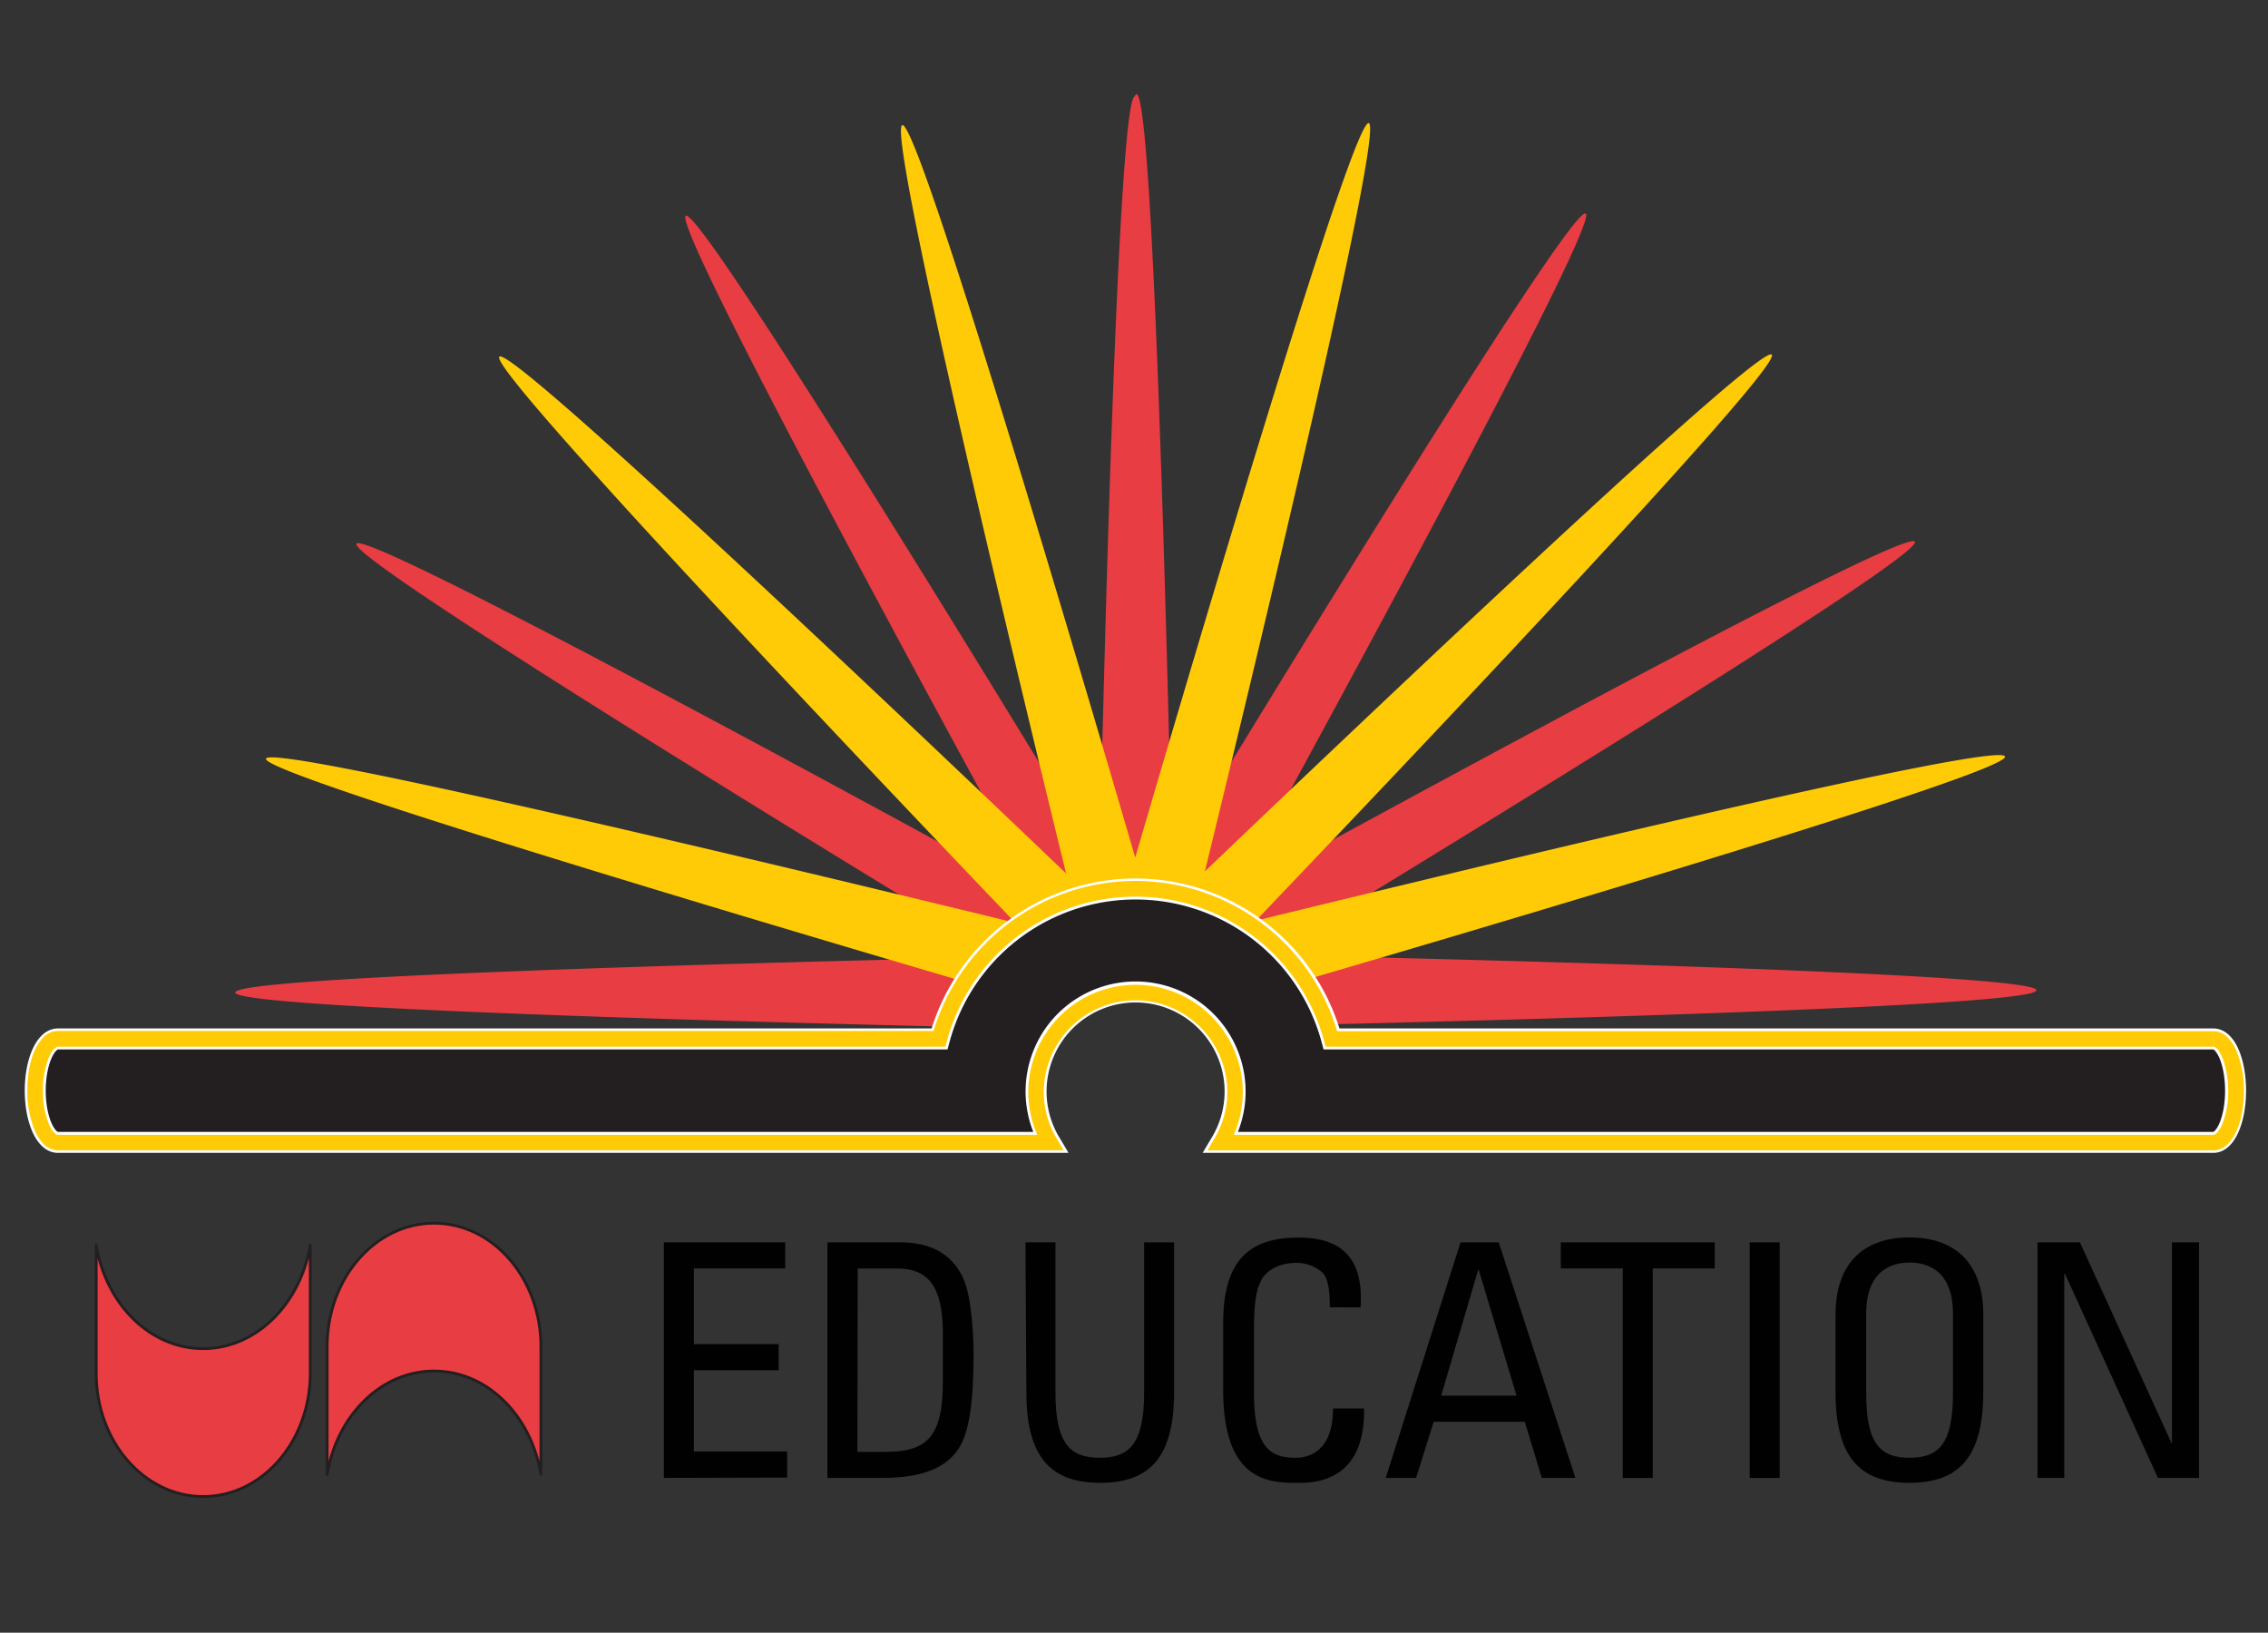
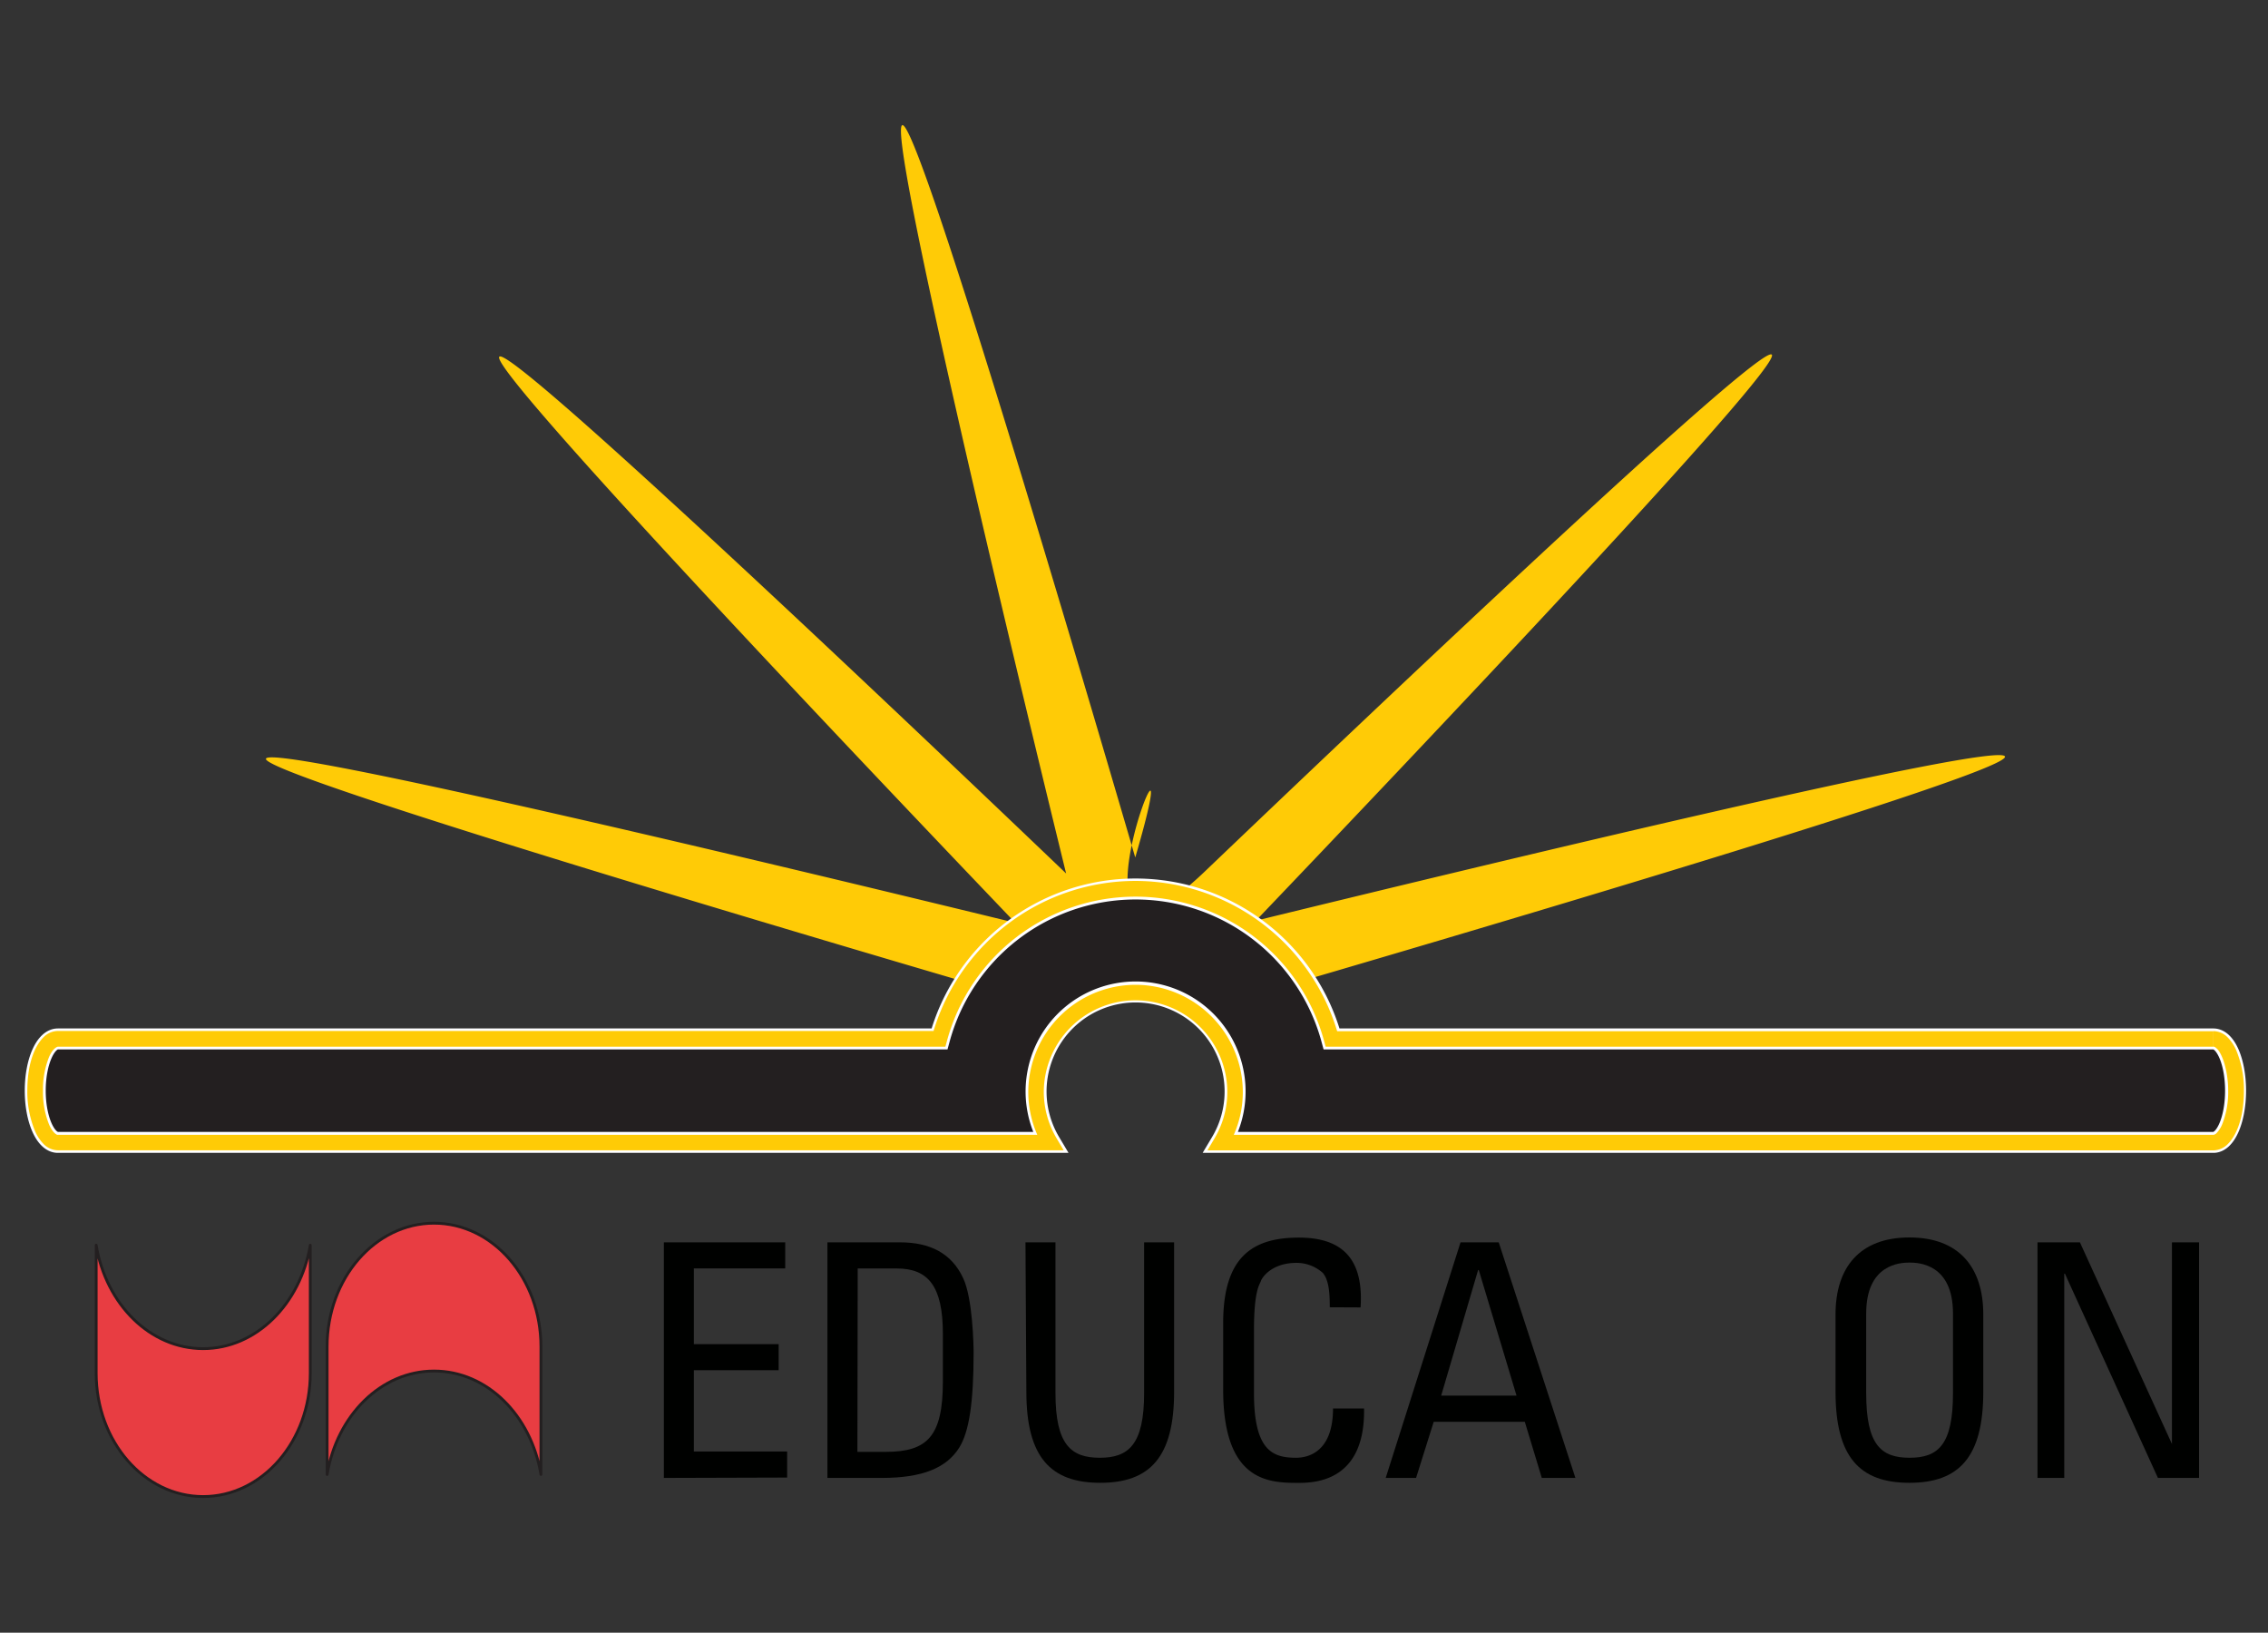
<svg xmlns="http://www.w3.org/2000/svg" viewBox="0 0 307 221">
  <rect x="0" y="0" width="307" height="221" fill="#333333" stroke="none" />
  <defs>
    <style>.cls-1,.cls-5{fill:#e83d42;}.cls-2{fill:#ffcb06;}.cls-3{fill:#231f20;stroke:#fff;stroke-miterlimit:10;stroke-width:2.84px;}.cls-4{fill:#000100;}.cls-5{stroke:#231f20;stroke-linecap:round;stroke-linejoin:round;stroke-width:0.38px;}</style>
  </defs>
  <title>education</title>
  <g id="navigation">
-     <path class="cls-1" d="M171.9,129.26c26.24-16,88.41-54,87.3-55.94S193.85,106.31,167,121c14.75-26.94,49.56-91,47.64-92.1s-40.1,61.25-56,87.43c-.7-30.7-2.58-103.58-4.8-103.58-.08,0-.16.11-.25.31-2.2.68-4.07,73-4.76,103.56-15.91-26.17-54.1-88.53-56-87.42s32.89,65.16,47.64,92.1c-26.87-14.71-91.11-49.63-92.22-47.7s61.07,40,87.31,55.94c-30.62.69-103.72,2.58-103.72,4.8s74.87,4.15,104.8,4.82a18.92,18.92,0,0,1,34.37-.3c30.05-.68,104.64-2.58,104.64-4.82S202.52,129.95,171.9,129.26Z" />
-     <path class="cls-2" d="M170,124.62C191.21,102.41,241.4,49.55,239.83,48s-54.58,48.78-76.73,69.95c7.27-29.84,24.32-100.72,22.18-101.29S162.17,87,153.67,116.07c-8.56-29.29-29.39-99.7-31.53-99.13S137,88.39,144.31,118.23C122.17,97.07,69.15,46.71,67.59,48.28s48.63,54.43,69.85,76.63C107.67,117.66,36.59,100.56,36,102.7s76.24,24.85,102.78,32.6a18.9,18.9,0,0,1,29.9-.31c26.6-7.76,103.32-30.34,102.72-32.58S199.75,117.36,170,124.62Z" />
+     <path class="cls-2" d="M170,124.62C191.21,102.41,241.4,49.55,239.83,48s-54.58,48.78-76.73,69.95S162.17,87,153.67,116.07c-8.56-29.29-29.39-99.7-31.53-99.13S137,88.39,144.31,118.23C122.17,97.07,69.15,46.71,67.59,48.28s48.63,54.43,69.85,76.63C107.67,117.66,36.59,100.56,36,102.7s76.24,24.85,102.78,32.6a18.9,18.9,0,0,1,29.9-.31c26.6-7.76,103.32-30.34,102.72-32.58S199.75,117.36,170,124.62Z" />
    <path class="cls-3" d="M299.61,140.63H180.25a27.5,27.5,0,0,0-53.08,0H7.83c-1.69,0-3.06,3.14-3.06,7s1.37,7,3.06,7H142.14a13.47,13.47,0,1,1,23.15,0H299.61c1.68,0,3-3.14,3-7S301.29,140.63,299.61,140.63Z" />
    <path class="cls-2" d="M299.61,155.71H163.44l.94-1.59a12.32,12.32,0,0,0,1.75-6.3h0a12.44,12.44,0,0,0-12.42-12.42h0a12.44,12.44,0,0,0-12.42,12.41h0a12.38,12.38,0,0,0,1.75,6.3h0l.94,1.59H7.83a2.76,2.76,0,0,1-1.93-.85h0A5.76,5.76,0,0,1,4.7,153h0a13.91,13.91,0,0,1-1-5.38h0c0-3.1.74-5.75,2.19-7.22h0a2.75,2.75,0,0,1,1.93-.85H126.37a28.56,28.56,0,0,1,27.33-20.31h0A28.56,28.56,0,0,1,181,139.58H299.61v2.1H179.44l-.21-.78a26.45,26.45,0,0,0-25.53-19.53h0a26.45,26.45,0,0,0-25.52,19.53h0l-.21.78H7.83c-.12,0-.72.28-1.2,1.42h0a11.75,11.75,0,0,0-.81,4.54h0a11.72,11.72,0,0,0,.81,4.54h0c.48,1.14,1.07,1.48,1.2,1.43H140.41a14.43,14.43,0,0,1-1.22-5.79h0a14.55,14.55,0,0,1,14.52-14.52h0a14.55,14.55,0,0,1,14.52,14.52h0a14.44,14.44,0,0,1-1.22,5.79h132.6a.73.73,0,0,0,.45-.26h0a3.82,3.82,0,0,0,.74-1.17h0a11.84,11.84,0,0,0,.81-4.54h0c0-2.71-.81-5.05-1.54-5.71h0c-.24-.23-.37-.26-.45-.26h0v-2.1a2.76,2.76,0,0,1,1.92.85h0a5.7,5.7,0,0,1,1.2,1.84h0a13.85,13.85,0,0,1,1,5.38h0c0,3.1-.73,5.75-2.18,7.22h0a2.78,2.78,0,0,1-1.92.85h0Z" />
    <path class="cls-4" d="M89.86,200.05V168.16h16.43v3.53H93.92v10.25h11.48v3.53H93.92v11h12.63v3.53Z" />
    <path class="cls-4" d="M112,168.16h9.81c4.06,0,7,1.46,8.57,4.86,1.28,2.69,1.41,9.06,1.41,10.07,0,6.8-.62,10.73-1.94,12.85-1.72,2.74-4.95,4.11-10.51,4.11H112Zm4.06,28.36h3.84c5.65,0,7.73-2.12,7.73-9.54v-6.45c0-6.45-2-8.83-6.23-8.83H116.1Z" />
    <path class="cls-4" d="M138.81,168.16h4.06v20.41c0,7,2.12,8.75,6,8.75s6-1.77,6-8.75V168.16h4.06v20.23c0,8.83-3.27,12.32-10,12.32s-10-3.49-10-12.32Z" />
    <path class="cls-4" d="M180,176.95c0-1.81-.09-3.62-.93-4.64a5.31,5.31,0,0,0-3.58-1.37c-3.36,0-4.68,2-4.82,2.47s-.93,1.15-.93,6.63v8.53c0,7.82,2.56,8.75,5.7,8.75,1.24,0,5-.44,5-6.67h4.2c.18,10.07-6.93,10.07-9,10.07-4,0-10.07-.27-10.07-12.63v-9c0-9,4-11.57,10.25-11.57s8.75,3.27,8.35,9.45Z" />
    <path class="cls-4" d="M197.7,168.16h5.17l10.38,31.89H208.7l-2.3-7.6H194.07l-2.39,7.6h-4.11Zm2.47,3.75h-.09l-5,17h10.2Z" />
-     <path class="cls-4" d="M232.11,168.16v3.53h-8.39v28.36h-4.06V171.69h-8.39v-3.53Z" />
-     <path class="cls-4" d="M240.9,200.05h-4.06V168.16h4.06Z" />
    <path class="cls-4" d="M248.46,188.39V177.92c0-6.36,3.27-10.42,10-10.42s10,4.06,10,10.42v10.47c0,8.83-3.27,12.32-10,12.32S248.46,197.22,248.46,188.39Zm15.9.18V177.79c0-6.67-4.59-6.89-5.88-6.89s-5.87.22-5.87,6.89v10.78c0,7,2,8.75,5.88,8.75S264.36,195.54,264.36,188.57Z" />
    <path class="cls-4" d="M297.67,168.16v31.89H292.1L279.51,172.4h-.09v27.65H275.8V168.16h5.74L294,195.46H294v-27.3Z" />
    <path class="cls-5" d="M58.75,185.58c7.18,0,13.15,6,14.47,14V182.28c0-9.22-6.48-16.71-14.47-16.71s-14.47,7.48-14.47,16.71v17.31C45.6,191.6,51.57,185.58,58.75,185.58Z" />
    <path class="cls-5" d="M27.5,182.55c-7.18,0-13.15-6-14.48-14v17.32c0,9.23,6.48,16.7,14.48,16.7S42,195.08,42,185.86V168.55C40.64,176.53,34.67,182.55,27.5,182.55Z" />
  </g>
</svg>